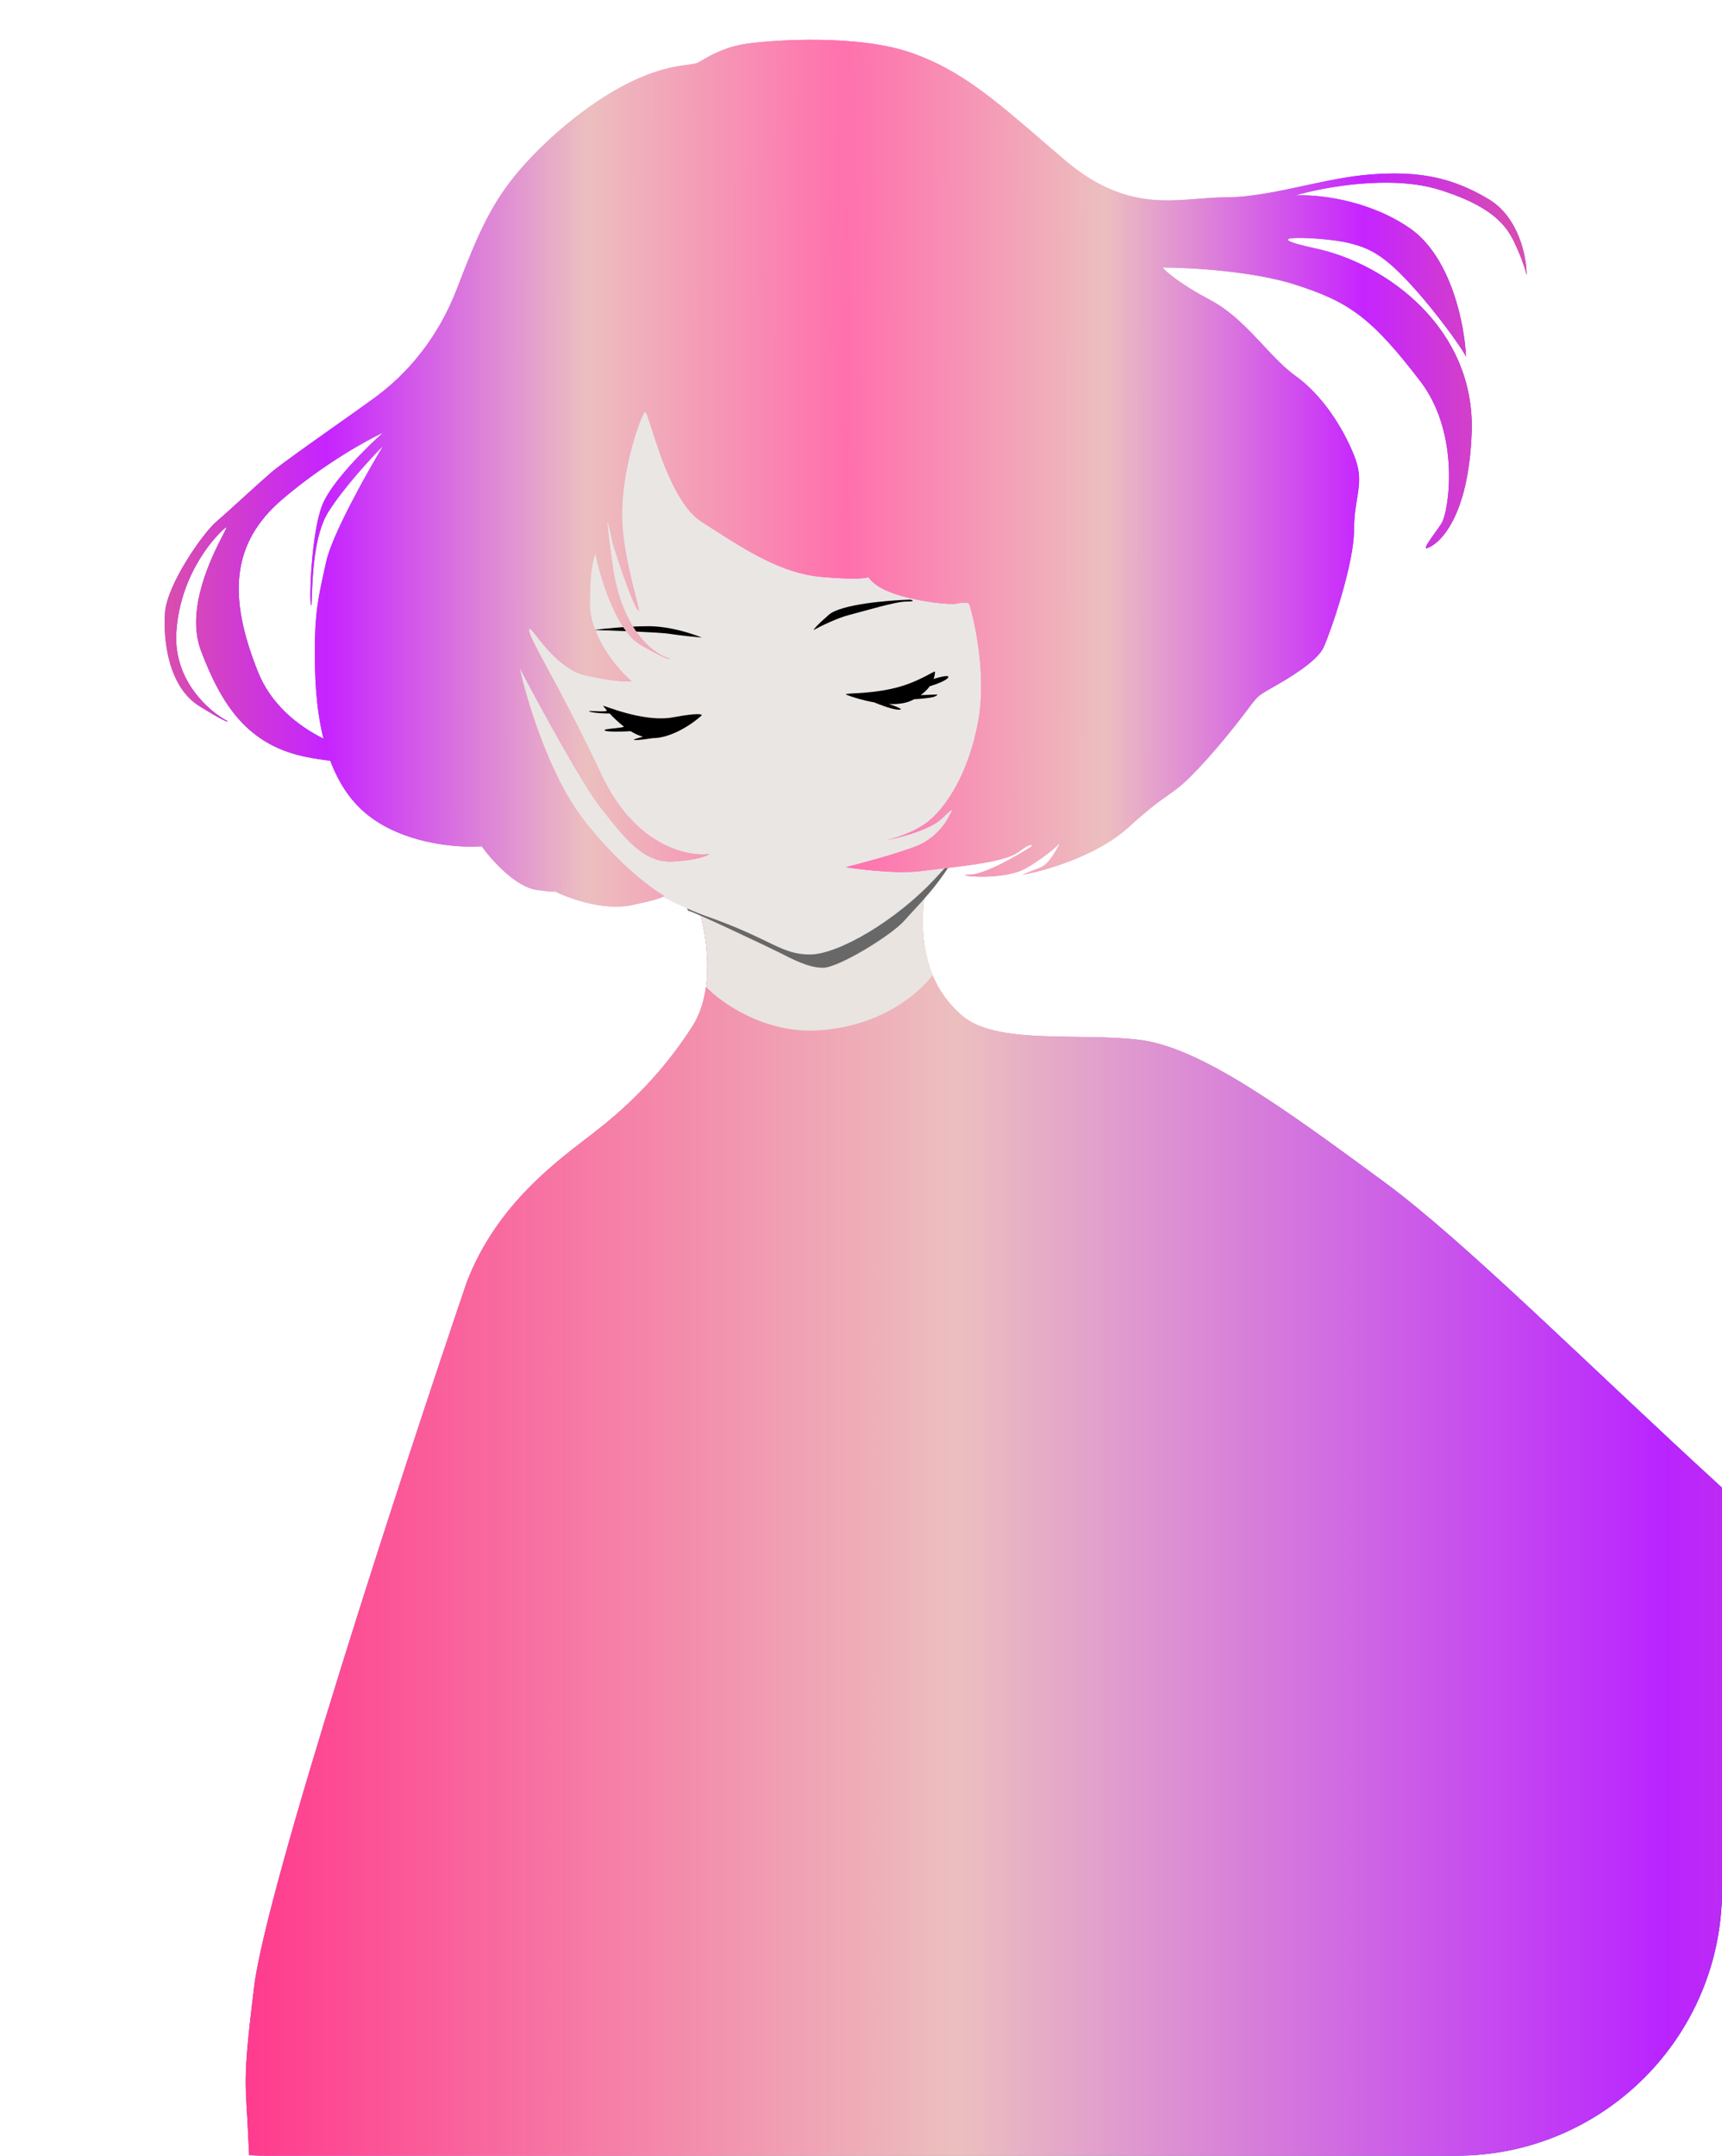
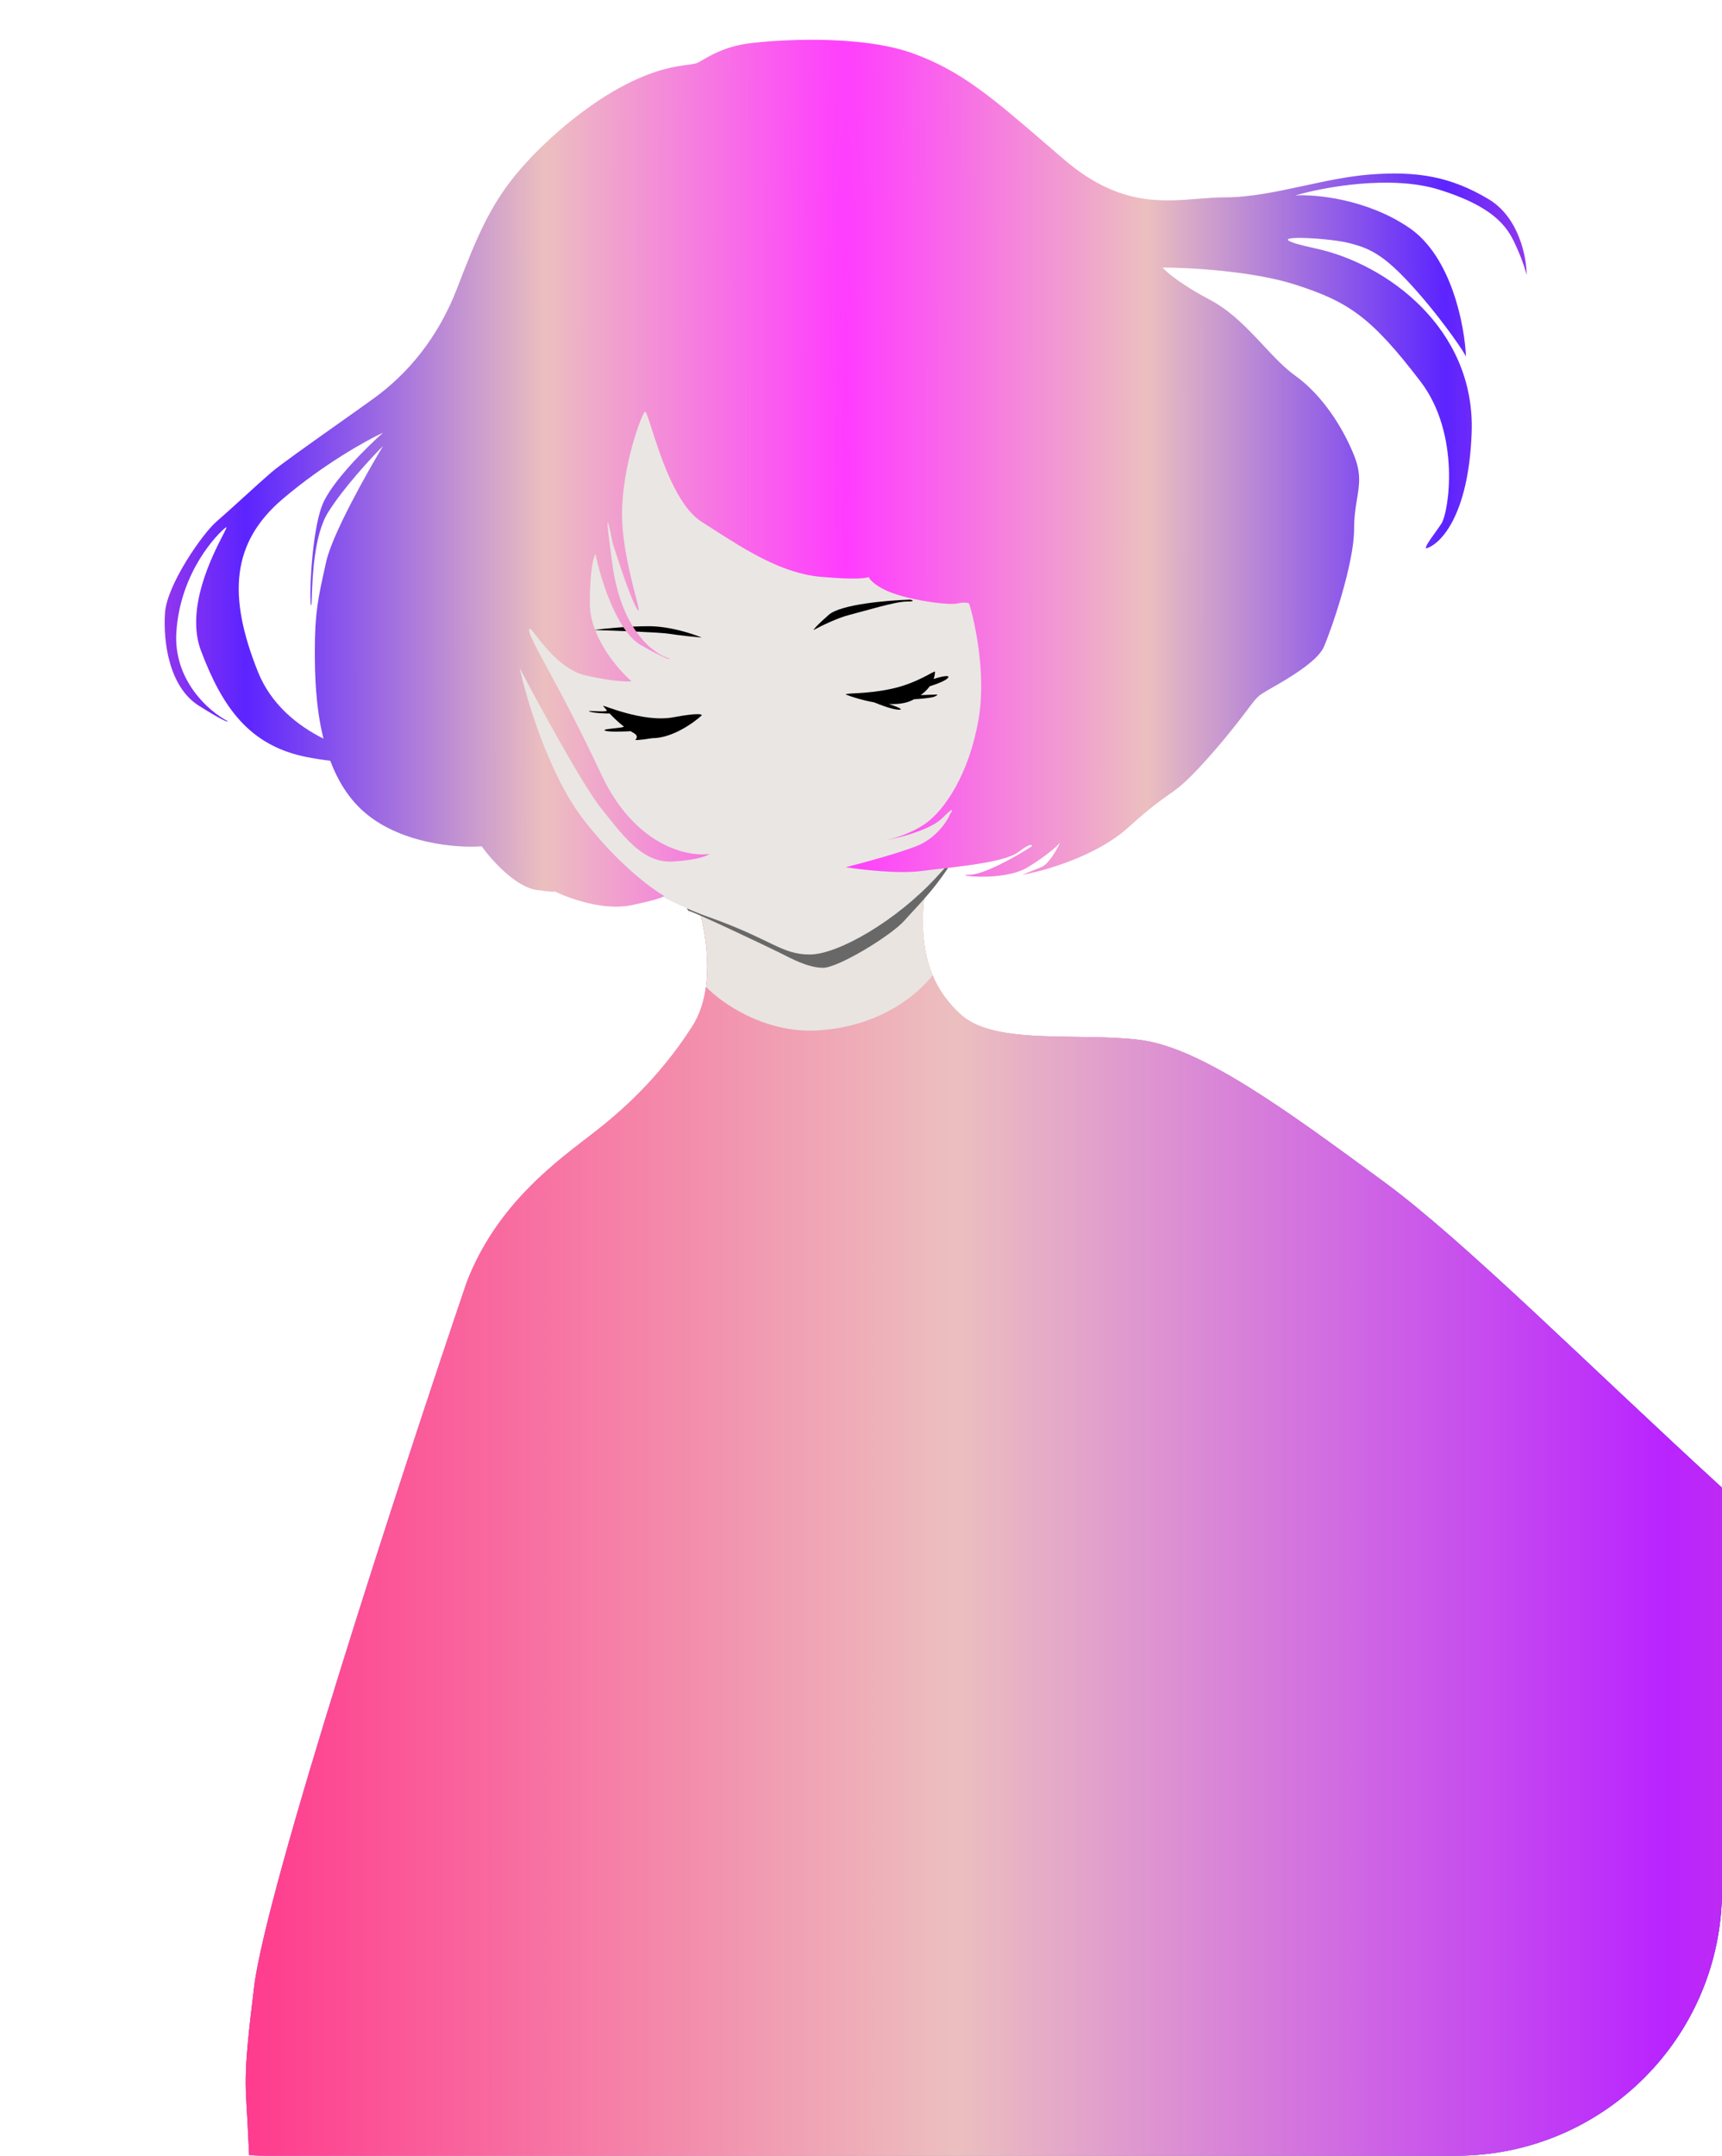
<svg xmlns="http://www.w3.org/2000/svg" width="350" height="438" viewBox="0 0 350 438" fill="none">
  <g clip-path="url(#clip0_111_230)">
    <path d="M120.65 230.181C125.972 226.04 133.755 219.385 140.694 208.59C142.236 206.19 143.099 203.398 143.493 200.493C144.517 192.94 142.364 184.62 140.694 180.444L191.575 161.937C190.547 166.049 188.337 176.125 187.72 183.528C187.267 188.972 187.747 193.882 189.553 198.179C190.818 201.187 192.731 203.895 195.429 206.276C202.368 212.4 219.399 209.755 231.663 211.289C243.998 212.831 260.958 225.169 281.387 240.206C297.731 252.235 323.017 277.606 350 302.282C391.505 340.239 425.473 400.292 429.791 422.192C435.187 449.567 370.815 539.018 298.733 541.331C226.652 543.644 78.249 515.113 66.299 503.931C56.74 494.986 51.684 462.54 50.495 434.915C49.971 422.722 49.185 423.734 51.652 403.685C54.119 383.635 81.461 299.968 94.824 260.641C100.991 244.447 113.711 235.579 120.65 230.181Z" fill="url(#paint0_radial_111_230)" />
    <path d="M120.65 230.181C125.972 226.04 133.755 219.385 140.694 208.59C142.236 206.19 143.099 203.398 143.493 200.493C144.517 192.94 142.364 184.62 140.694 180.444L191.575 161.937C190.547 166.049 188.337 176.125 187.72 183.528C187.267 188.972 187.747 193.882 189.553 198.179C190.818 201.187 192.731 203.895 195.429 206.276C202.368 212.4 219.399 209.755 231.663 211.289C243.998 212.831 260.958 225.169 281.387 240.206C297.731 252.235 323.017 277.606 350 302.282C391.505 340.239 425.473 400.292 429.791 422.192C435.187 449.567 370.815 539.018 298.733 541.331C226.652 543.644 78.249 515.113 66.299 503.931C56.74 494.986 51.684 462.54 50.495 434.915C49.971 422.722 49.185 423.734 51.652 403.685C54.119 383.635 81.461 299.968 94.824 260.641C100.991 244.447 113.711 235.579 120.65 230.181Z" fill="url(#paint1_linear_111_230)" />
    <path d="M120.65 230.181C125.972 226.04 133.755 219.385 140.694 208.59C142.236 206.19 143.099 203.398 143.493 200.493C144.517 192.94 142.364 184.62 140.694 180.444L191.575 161.937C190.547 166.049 188.337 176.125 187.72 183.528C187.267 188.972 187.747 193.882 189.553 198.179C190.818 201.187 192.731 203.895 195.429 206.276C202.368 212.4 219.399 209.755 231.663 211.289C243.998 212.831 260.958 225.169 281.387 240.206C297.731 252.235 323.017 277.606 350 302.282C391.505 340.239 425.473 400.292 429.791 422.192C435.187 449.567 370.815 539.018 298.733 541.331C226.652 543.644 78.249 515.113 66.299 503.931C56.74 494.986 51.684 462.54 50.495 434.915C49.971 422.722 49.185 423.734 51.652 403.685C54.119 383.635 81.461 299.968 94.824 260.641C100.991 244.447 113.711 235.579 120.65 230.181Z" fill="url(#paint2_linear_111_230)" />
    <path d="M191.574 161.937C190.547 166.049 188.337 176.125 187.72 183.528C187.266 188.972 187.747 193.882 189.553 198.179C187.146 201.264 179.625 208.59 166.134 209.361C155.341 209.978 146.543 203.706 143.493 200.493C144.516 192.94 142.364 184.62 140.693 180.444L191.574 161.937Z" fill="#E9E4E0" />
    <path d="M158.425 193.553C156.113 192.396 140.694 185.071 139.923 185.071C138.253 182.886 140.925 178.516 137.225 173.889C133.524 169.262 144.163 168.62 149.945 168.877C166.263 167.592 198.128 166.486 195.044 172.347C191.19 179.673 186.564 183.914 183.866 186.998C181.168 190.083 170.375 196.637 167.291 196.637C164.207 196.637 160.738 194.71 158.425 193.553Z" fill="#686868" />
    <path d="M143.778 186.227C133.11 182.461 114.483 171.575 102.148 157.31C99.193 147.156 93.437 123.149 94.054 108.343C94.825 89.836 114.098 67.088 129.902 55.135C145.706 43.183 203.911 53.593 222.798 79.811C237.908 100.786 227.552 130.449 220.485 142.658C217.402 149.213 198.514 169.262 190.419 178.13C182.325 186.998 170.375 193.938 164.593 193.938C158.76 193.938 156.884 190.854 143.778 186.227Z" fill="#EAE6E3" />
-     <path d="M142.621 145.357C140.951 146.9 136.608 149.984 132.599 149.984C131.828 150.113 130.055 150.37 129.13 150.37C128.205 150.37 129.772 149.921 130.672 149.697C129.871 149.466 129.094 149.108 128.359 148.678C128.295 148.64 128.232 148.602 128.168 148.564C126.69 148.652 123.579 148.75 122.963 148.442C122.192 148.056 126.432 147.99 126.817 147.637C125.656 146.752 124.661 145.768 123.924 144.972C122.961 144.972 120.804 144.895 119.879 144.586C118.723 144.201 123.348 144.845 123.348 144.33C122.927 143.848 122.658 143.511 122.577 143.43C122.192 143.044 130.672 146.9 136.839 145.743C141.773 144.818 142.75 145.1 142.621 145.357Z" fill="black" />
+     <path d="M142.621 145.357C140.951 146.9 136.608 149.984 132.599 149.984C131.828 150.113 130.055 150.37 129.13 150.37C129.871 149.466 129.094 149.108 128.359 148.678C128.295 148.64 128.232 148.602 128.168 148.564C126.69 148.652 123.579 148.75 122.963 148.442C122.192 148.056 126.432 147.99 126.817 147.637C125.656 146.752 124.661 145.768 123.924 144.972C122.961 144.972 120.804 144.895 119.879 144.586C118.723 144.201 123.348 144.845 123.348 144.33C122.927 143.848 122.658 143.511 122.577 143.43C122.192 143.044 130.672 146.9 136.839 145.743C141.773 144.818 142.75 145.1 142.621 145.357Z" fill="black" />
    <path d="M181.167 139.96C186.564 138.803 190.033 136.104 190.033 136.49C190.033 136.639 190.033 137.193 189.764 137.95C190.882 137.592 193.039 137.029 192.731 137.646C192.423 138.263 190.095 139.099 188.969 139.439C188.546 140.021 187.956 140.637 187.13 141.237L190.418 141.116C190.547 141.116 190.649 141.193 190.033 141.502C189.416 141.81 186.949 142.011 185.793 142.073C185.668 142.14 185.539 142.207 185.407 142.273C184.11 142.922 182.428 143.116 180.663 143.044C181.859 143.43 183.942 144.201 182.709 144.201C181.475 144.201 178.854 143.208 177.698 142.712C175.408 142.312 173.26 141.642 171.916 141.116C171.916 140.731 175.771 141.116 181.167 139.96Z" fill="black" />
    <path d="M131.829 127.235C136.146 127.235 140.823 128.778 142.622 129.549C141.208 129.42 137.919 129.086 136.069 128.778C134.219 128.469 125.019 128.135 120.65 128.006C122.578 127.749 127.512 127.235 131.829 127.235Z" fill="black" />
    <path d="M172.687 124.922C170.22 125.539 166.777 127.236 165.363 128.007C165.363 127.878 165.98 127.082 168.447 124.922C170.914 122.763 180.525 121.966 185.022 121.838C185.536 121.966 186.101 122.223 184.251 122.223C181.938 122.223 175.771 124.151 172.687 124.922Z" fill="black" />
    <path fill-rule="evenodd" clip-rule="evenodd" d="M289.868 111.427C292.695 110.656 298.502 104.873 299.119 87.908C299.89 66.702 281.773 53.593 267.511 50.508C253.249 47.424 269.438 48.195 274.064 49.352C278.69 50.508 281.812 51.851 289.483 60.919C293.723 65.931 297.577 71.457 297.963 72.486C297.706 66.188 295.033 52.128 286.399 46.267C277.764 40.407 267.383 39.456 263.271 39.713C268.925 38.042 282.698 35.471 292.566 38.556C304.756 42.366 306.782 46.93 308.316 50.386L308.37 50.508C309.604 53.285 310.169 55.264 310.298 55.906C310.298 52.308 308.756 44.185 302.588 40.484C294.879 35.857 287.941 34.7 278.304 35.471C273.994 35.816 269.53 36.778 265.083 37.736C259.589 38.92 254.122 40.098 249.009 40.098C247.208 40.098 245.379 40.244 243.5 40.394C235.725 41.015 227.11 41.703 216.245 32.387C215.055 31.367 213.919 30.389 212.829 29.45C201.565 19.75 195.249 14.311 185.408 10.795C174.615 6.94 157.269 8.096 151.872 8.868C147.471 9.496 144.608 11.151 142.866 12.159C142.472 12.386 142.135 12.581 141.85 12.723C141.389 12.954 140.687 13.046 139.703 13.176C137.395 13.481 133.533 13.991 127.588 16.964C119.108 21.206 110.242 28.917 104.846 35.471C99.45 42.026 96.751 48.581 92.897 58.605C89.042 68.63 82.875 75.956 75.936 80.968C73.624 82.639 70.84 84.609 68.056 86.58C62.488 90.521 56.92 94.463 55.121 96.005C53.772 97.162 51.652 99.089 49.532 101.017C47.412 102.945 45.292 104.873 43.943 106.03C41.245 108.343 33.921 118.753 33.535 124.537C33.15 130.32 34.306 139.574 40.474 143.429C45.408 146.514 46.384 146.771 46.256 146.514C42.515 144.586 35.196 138.263 35.848 128.392C36.663 116.054 44.328 108.343 45.87 107.186C46.233 106.914 45.912 107.54 45.264 108.804C43.16 112.902 37.618 123.701 40.859 132.248C45.099 143.429 50.496 151.526 62.445 153.839C64.15 154.169 65.708 154.406 67.125 154.568C68.55 158.353 70.619 161.88 73.624 164.635C81.024 171.421 92.897 172.346 97.908 171.961C99.835 174.66 104.769 180.212 109.086 180.829C111.95 181.238 112.711 181.217 112.673 181.082C115.898 182.653 122.809 185.082 128.359 183.913C134.218 182.68 135.169 182.114 134.912 181.986C132.214 180.443 125.121 175.123 118.337 166.177C111.553 157.232 107.03 142.144 105.617 135.718C109.6 143.301 118.491 159.623 122.192 164.25C122.483 164.614 122.771 164.977 123.058 165.337C127.312 170.69 131.06 175.407 136.839 175.045C141.773 174.737 143.778 173.889 144.163 173.503C139.666 174.146 128.976 171.807 122.192 157.309C117.709 147.73 113.872 140.628 111.251 135.777C108.914 131.452 107.544 128.915 107.544 128.007C107.544 127.352 108.078 128.031 109.054 129.274C110.952 131.692 114.526 136.242 119.108 137.26C124.659 138.494 127.588 138.545 128.359 138.417C125.532 135.975 119.879 129.395 119.879 122.609C119.879 115.823 120.65 113.098 121.035 112.584C122.063 117.596 125.353 128.315 130.286 131.091C135.22 133.867 136.197 134.047 136.068 133.79C132.985 133.019 126.355 128.161 124.505 114.898C122.654 101.634 123.734 106.287 124.505 110.271C125.661 113.998 128.282 121.915 129.516 123.765C130.103 124.647 129.795 123.458 129.19 121.117C128.205 117.31 126.432 110.455 126.432 104.487C126.432 94.848 130.286 84.438 131.057 83.667C131.284 83.44 131.745 84.883 132.469 87.15C134.204 92.587 137.453 102.765 142.621 106.03C143.407 106.526 144.202 107.036 145.006 107.552C151.692 111.84 158.991 116.523 166.905 117.211C173.998 117.828 176.285 117.468 176.542 117.211C176.799 117.853 178.238 119.447 181.938 120.681C186.564 122.223 193.117 122.994 194.659 122.609C195.892 122.3 196.715 122.48 196.971 122.609C198.256 126.721 200.441 137.183 198.899 146.128C196.971 157.309 191.96 164.635 188.106 167.334C185.157 169.399 181.503 170.453 179.841 170.766C179.767 170.779 179.695 170.792 179.626 170.804C179.693 170.793 179.765 170.78 179.841 170.766C182.887 170.212 189.166 168.587 191.575 166.177C194.042 163.71 193.631 164.635 193.117 165.406C192.474 166.949 190.187 170.419 186.179 171.961C182.17 173.503 175 175.431 171.916 176.202C175.129 176.716 182.709 177.59 187.335 176.973C188.441 176.826 189.73 176.678 191.113 176.52C196.963 175.851 204.5 174.989 206.994 173.118C209.46 171.267 209.82 171.575 209.692 171.961C206.737 173.889 200.055 177.744 196.971 177.744C193.117 177.744 203.91 179.287 208.921 176.202C212.93 173.734 214.96 171.832 215.474 171.19C214.831 172.603 213.161 175.585 211.619 176.202L207.764 177.744C212.262 176.973 222.875 173.966 229.35 168.105C233.659 164.206 235.783 162.71 237.467 161.524C238.947 160.482 240.087 159.679 242.071 157.695C246.311 153.454 250.936 147.67 253.249 144.586C254.7 142.651 255.241 141.93 255.918 141.376C256.32 141.046 256.771 140.776 257.489 140.345C257.736 140.196 258.085 139.997 258.509 139.755C261.386 138.112 267.709 134.502 269.053 131.477C270.595 128.007 275.22 114.512 275.22 107.572C275.22 104.992 275.54 103.052 275.823 101.335C276.301 98.432 276.673 96.168 275.22 92.535C272.908 86.751 268.668 80.197 263.271 76.341C261.06 74.761 258.978 72.534 256.787 70.19C253.631 66.814 250.248 63.194 245.925 60.919C240.066 57.834 237.06 55.264 236.289 54.364C241.685 54.364 254.637 55.058 263.271 57.834C274.064 61.304 278.69 64.389 288.712 77.498C296.913 88.226 294.494 104.102 292.952 106.415C292.501 107.091 292.018 107.767 291.569 108.395C290.481 109.916 289.595 111.155 289.868 111.427ZM65.741 150.077C60.365 147.386 55.055 143.072 52.423 136.489C46.256 121.067 47.027 110.271 57.434 101.403C65.76 94.308 74.523 89.45 77.864 87.908C74.523 90.864 67.379 97.933 65.529 102.559C63.216 108.343 62.831 122.223 63.216 122.994C63.313 123.188 63.337 122.48 63.379 121.214C63.506 117.443 63.8 108.72 66.685 104.102C69.769 99.166 75.422 93.049 77.864 90.607C74.523 96.133 67.533 108.574 66.3 114.126C66.231 114.435 66.164 114.736 66.099 115.03C64.691 121.351 63.987 124.511 63.987 132.248C63.987 136.695 64.103 143.468 65.741 150.077Z" fill="url(#paint3_radial_111_230)" />
-     <path fill-rule="evenodd" clip-rule="evenodd" d="M289.868 111.427C292.695 110.656 298.502 104.873 299.119 87.908C299.89 66.702 281.773 53.593 267.511 50.508C253.249 47.424 269.438 48.195 274.064 49.352C278.69 50.508 281.812 51.851 289.483 60.919C293.723 65.931 297.577 71.457 297.963 72.486C297.706 66.188 295.033 52.128 286.399 46.267C277.764 40.407 267.383 39.456 263.271 39.713C268.925 38.042 282.698 35.471 292.566 38.556C304.756 42.366 306.782 46.93 308.316 50.386L308.37 50.508C309.604 53.285 310.169 55.264 310.298 55.906C310.298 52.308 308.756 44.185 302.588 40.484C294.879 35.857 287.941 34.7 278.304 35.471C273.994 35.816 269.53 36.778 265.083 37.736C259.589 38.92 254.122 40.098 249.009 40.098C247.208 40.098 245.379 40.244 243.5 40.394C235.725 41.015 227.11 41.703 216.245 32.387C215.055 31.367 213.919 30.389 212.829 29.45C201.565 19.75 195.249 14.311 185.408 10.795C174.615 6.94 157.269 8.096 151.872 8.868C147.471 9.496 144.608 11.151 142.866 12.159C142.472 12.386 142.135 12.581 141.85 12.723C141.389 12.954 140.687 13.046 139.703 13.176C137.395 13.481 133.533 13.991 127.588 16.964C119.108 21.206 110.242 28.917 104.846 35.471C99.45 42.026 96.751 48.581 92.897 58.605C89.042 68.63 82.875 75.956 75.936 80.968C73.624 82.639 70.84 84.609 68.056 86.58C62.488 90.521 56.92 94.463 55.121 96.005C53.772 97.162 51.652 99.089 49.532 101.017C47.412 102.945 45.292 104.873 43.943 106.03C41.245 108.343 33.921 118.753 33.535 124.537C33.15 130.32 34.306 139.574 40.474 143.429C45.408 146.514 46.384 146.771 46.256 146.514C42.515 144.586 35.196 138.263 35.848 128.392C36.663 116.054 44.328 108.343 45.87 107.186C46.233 106.914 45.912 107.54 45.264 108.804C43.16 112.902 37.618 123.701 40.859 132.248C45.099 143.429 50.496 151.526 62.445 153.839C64.15 154.169 65.708 154.406 67.125 154.568C68.55 158.353 70.619 161.88 73.624 164.635C81.024 171.421 92.897 172.346 97.908 171.961C99.835 174.66 104.769 180.212 109.086 180.829C111.95 181.238 112.711 181.217 112.673 181.082C115.898 182.653 122.809 185.082 128.359 183.913C134.218 182.68 135.169 182.114 134.912 181.986C132.214 180.443 125.121 175.123 118.337 166.177C111.553 157.232 107.03 142.144 105.617 135.718C109.6 143.301 118.491 159.623 122.192 164.25C122.483 164.614 122.771 164.977 123.058 165.337C127.312 170.69 131.06 175.407 136.839 175.045C141.773 174.737 143.778 173.889 144.163 173.503C139.666 174.146 128.976 171.807 122.192 157.309C117.709 147.73 113.872 140.628 111.251 135.777C108.914 131.452 107.544 128.915 107.544 128.007C107.544 127.352 108.078 128.031 109.054 129.274C110.952 131.692 114.526 136.242 119.108 137.26C124.659 138.494 127.588 138.545 128.359 138.417C125.532 135.975 119.879 129.395 119.879 122.609C119.879 115.823 120.65 113.098 121.035 112.584C122.063 117.596 125.353 128.315 130.286 131.091C135.22 133.867 136.197 134.047 136.068 133.79C132.985 133.019 126.355 128.161 124.505 114.898C122.654 101.634 123.734 106.287 124.505 110.271C125.661 113.998 128.282 121.915 129.516 123.765C130.103 124.647 129.795 123.458 129.19 121.117C128.205 117.31 126.432 110.455 126.432 104.487C126.432 94.848 130.286 84.438 131.057 83.667C131.284 83.44 131.745 84.883 132.469 87.15C134.204 92.587 137.453 102.765 142.621 106.03C143.407 106.526 144.202 107.036 145.006 107.552C151.692 111.84 158.991 116.523 166.905 117.211C173.998 117.828 176.285 117.468 176.542 117.211C176.799 117.853 178.238 119.447 181.938 120.681C186.564 122.223 193.117 122.994 194.659 122.609C195.892 122.3 196.715 122.48 196.971 122.609C198.256 126.721 200.441 137.183 198.899 146.128C196.971 157.309 191.96 164.635 188.106 167.334C185.157 169.399 181.503 170.453 179.841 170.766C179.767 170.779 179.695 170.792 179.626 170.804C179.693 170.793 179.765 170.78 179.841 170.766C182.887 170.212 189.166 168.587 191.575 166.177C194.042 163.71 193.631 164.635 193.117 165.406C192.474 166.949 190.187 170.419 186.179 171.961C182.17 173.503 175 175.431 171.916 176.202C175.129 176.716 182.709 177.59 187.335 176.973C188.441 176.826 189.73 176.678 191.113 176.52C196.963 175.851 204.5 174.989 206.994 173.118C209.46 171.267 209.82 171.575 209.692 171.961C206.737 173.889 200.055 177.744 196.971 177.744C193.117 177.744 203.91 179.287 208.921 176.202C212.93 173.734 214.96 171.832 215.474 171.19C214.831 172.603 213.161 175.585 211.619 176.202L207.764 177.744C212.262 176.973 222.875 173.966 229.35 168.105C233.659 164.206 235.783 162.71 237.467 161.524C238.947 160.482 240.087 159.679 242.071 157.695C246.311 153.454 250.936 147.67 253.249 144.586C254.7 142.651 255.241 141.93 255.918 141.376C256.32 141.046 256.771 140.776 257.489 140.345C257.736 140.196 258.085 139.997 258.509 139.755C261.386 138.112 267.709 134.502 269.053 131.477C270.595 128.007 275.22 114.512 275.22 107.572C275.22 104.992 275.54 103.052 275.823 101.335C276.301 98.432 276.673 96.168 275.22 92.535C272.908 86.751 268.668 80.197 263.271 76.341C261.06 74.761 258.978 72.534 256.787 70.19C253.631 66.814 250.248 63.194 245.925 60.919C240.066 57.834 237.06 55.264 236.289 54.364C241.685 54.364 254.637 55.058 263.271 57.834C274.064 61.304 278.69 64.389 288.712 77.498C296.913 88.226 294.494 104.102 292.952 106.415C292.501 107.091 292.018 107.767 291.569 108.395C290.481 109.916 289.595 111.155 289.868 111.427ZM65.741 150.077C60.365 147.386 55.055 143.072 52.423 136.489C46.256 121.067 47.027 110.271 57.434 101.403C65.76 94.308 74.523 89.45 77.864 87.908C74.523 90.864 67.379 97.933 65.529 102.559C63.216 108.343 62.831 122.223 63.216 122.994C63.313 123.188 63.337 122.48 63.379 121.214C63.506 117.443 63.8 108.72 66.685 104.102C69.769 99.166 75.422 93.049 77.864 90.607C74.523 96.133 67.533 108.574 66.3 114.126C66.231 114.435 66.164 114.736 66.099 115.03C64.691 121.351 63.987 124.511 63.987 132.248C63.987 136.695 64.103 143.468 65.741 150.077Z" fill="url(#paint4_radial_111_230)" />
  </g>
  <defs>
    <radialGradient id="paint0_radial_111_230" cx="0" cy="0" r="1" gradientUnits="userSpaceOnUse" gradientTransform="translate(190.033 261.797) rotate(79.865) scale(284.1 284.578)">
      <stop offset="0.14" stop-color="#F4AAAD" />
      <stop offset="0.3" stop-color="#DDAAAF" />
      <stop offset="0.44" stop-color="#38ACBF" />
      <stop offset="1" stop-color="#286D7C" />
    </radialGradient>
    <linearGradient id="paint1_linear_111_230" x1="49.947" y1="351.7" x2="430.107" y2="351.7" gradientUnits="userSpaceOnUse">
      <stop stop-color="#FF3BFF" />
      <stop offset="0.38" stop-color="#ECBFBF" />
      <stop offset="0.758" stop-color="#5C24FF" />
      <stop offset="1" stop-color="#D94FD5" />
    </linearGradient>
    <linearGradient id="paint2_linear_111_230" x1="49.947" y1="351.7" x2="430.107" y2="351.7" gradientUnits="userSpaceOnUse">
      <stop stop-color="#FF3B8D" />
      <stop offset="0.38" stop-color="#ECBFBF" />
      <stop offset="0.758" stop-color="#B924FF" />
      <stop offset="1" stop-color="#D94FAA" />
    </linearGradient>
    <radialGradient id="paint3_radial_111_230" cx="0" cy="0" r="1" gradientUnits="userSpaceOnUse" gradientTransform="translate(171.883 96.152) scale(161.117 4866.86)">
      <stop stop-color="#FF3BFF" />
      <stop offset="0.38" stop-color="#ECBFBF" />
      <stop offset="0.758" stop-color="#5C24FF" />
      <stop offset="1" stop-color="#D94FD5" />
    </radialGradient>
    <radialGradient id="paint4_radial_111_230" cx="0" cy="0" r="1" gradientUnits="userSpaceOnUse" gradientTransform="translate(171.883 96.152) scale(138.414 4181.09)">
      <stop stop-color="#FF6FAC" />
      <stop offset="0.38" stop-color="#ECBFBF" />
      <stop offset="0.758" stop-color="#C624FF" />
      <stop offset="1" stop-color="#D94FAA" />
    </radialGradient>
    <clipPath id="clip0_111_230">
      <rect width="350" height="438" rx="54" fill="white" />
    </clipPath>
  </defs>
</svg>